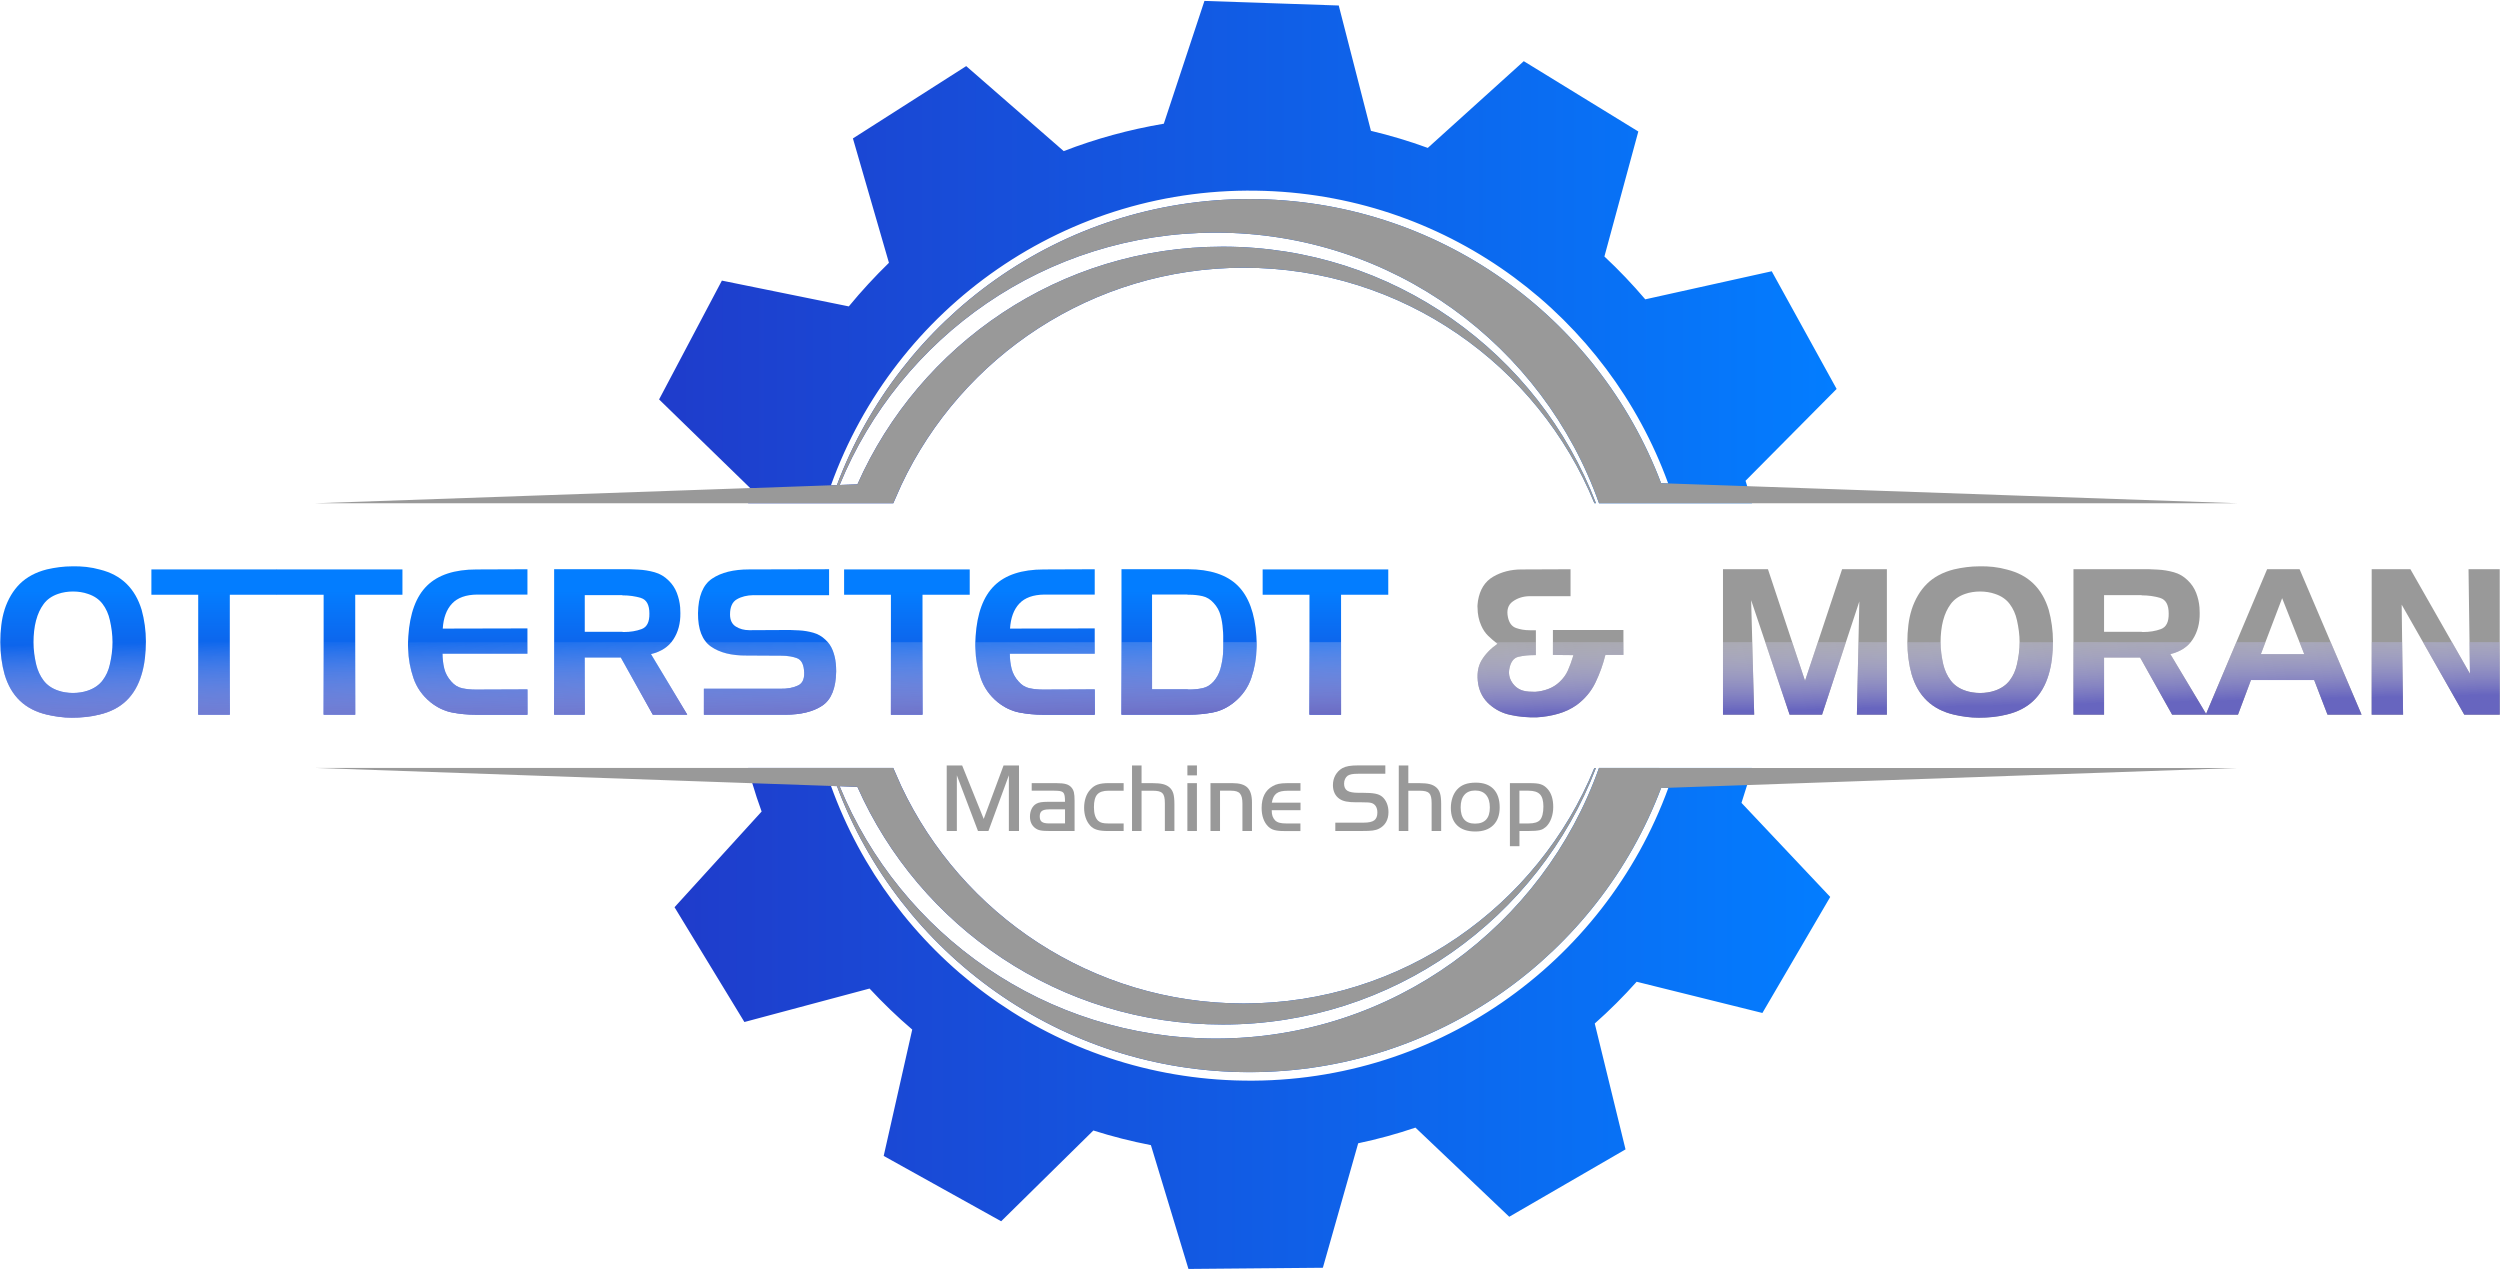
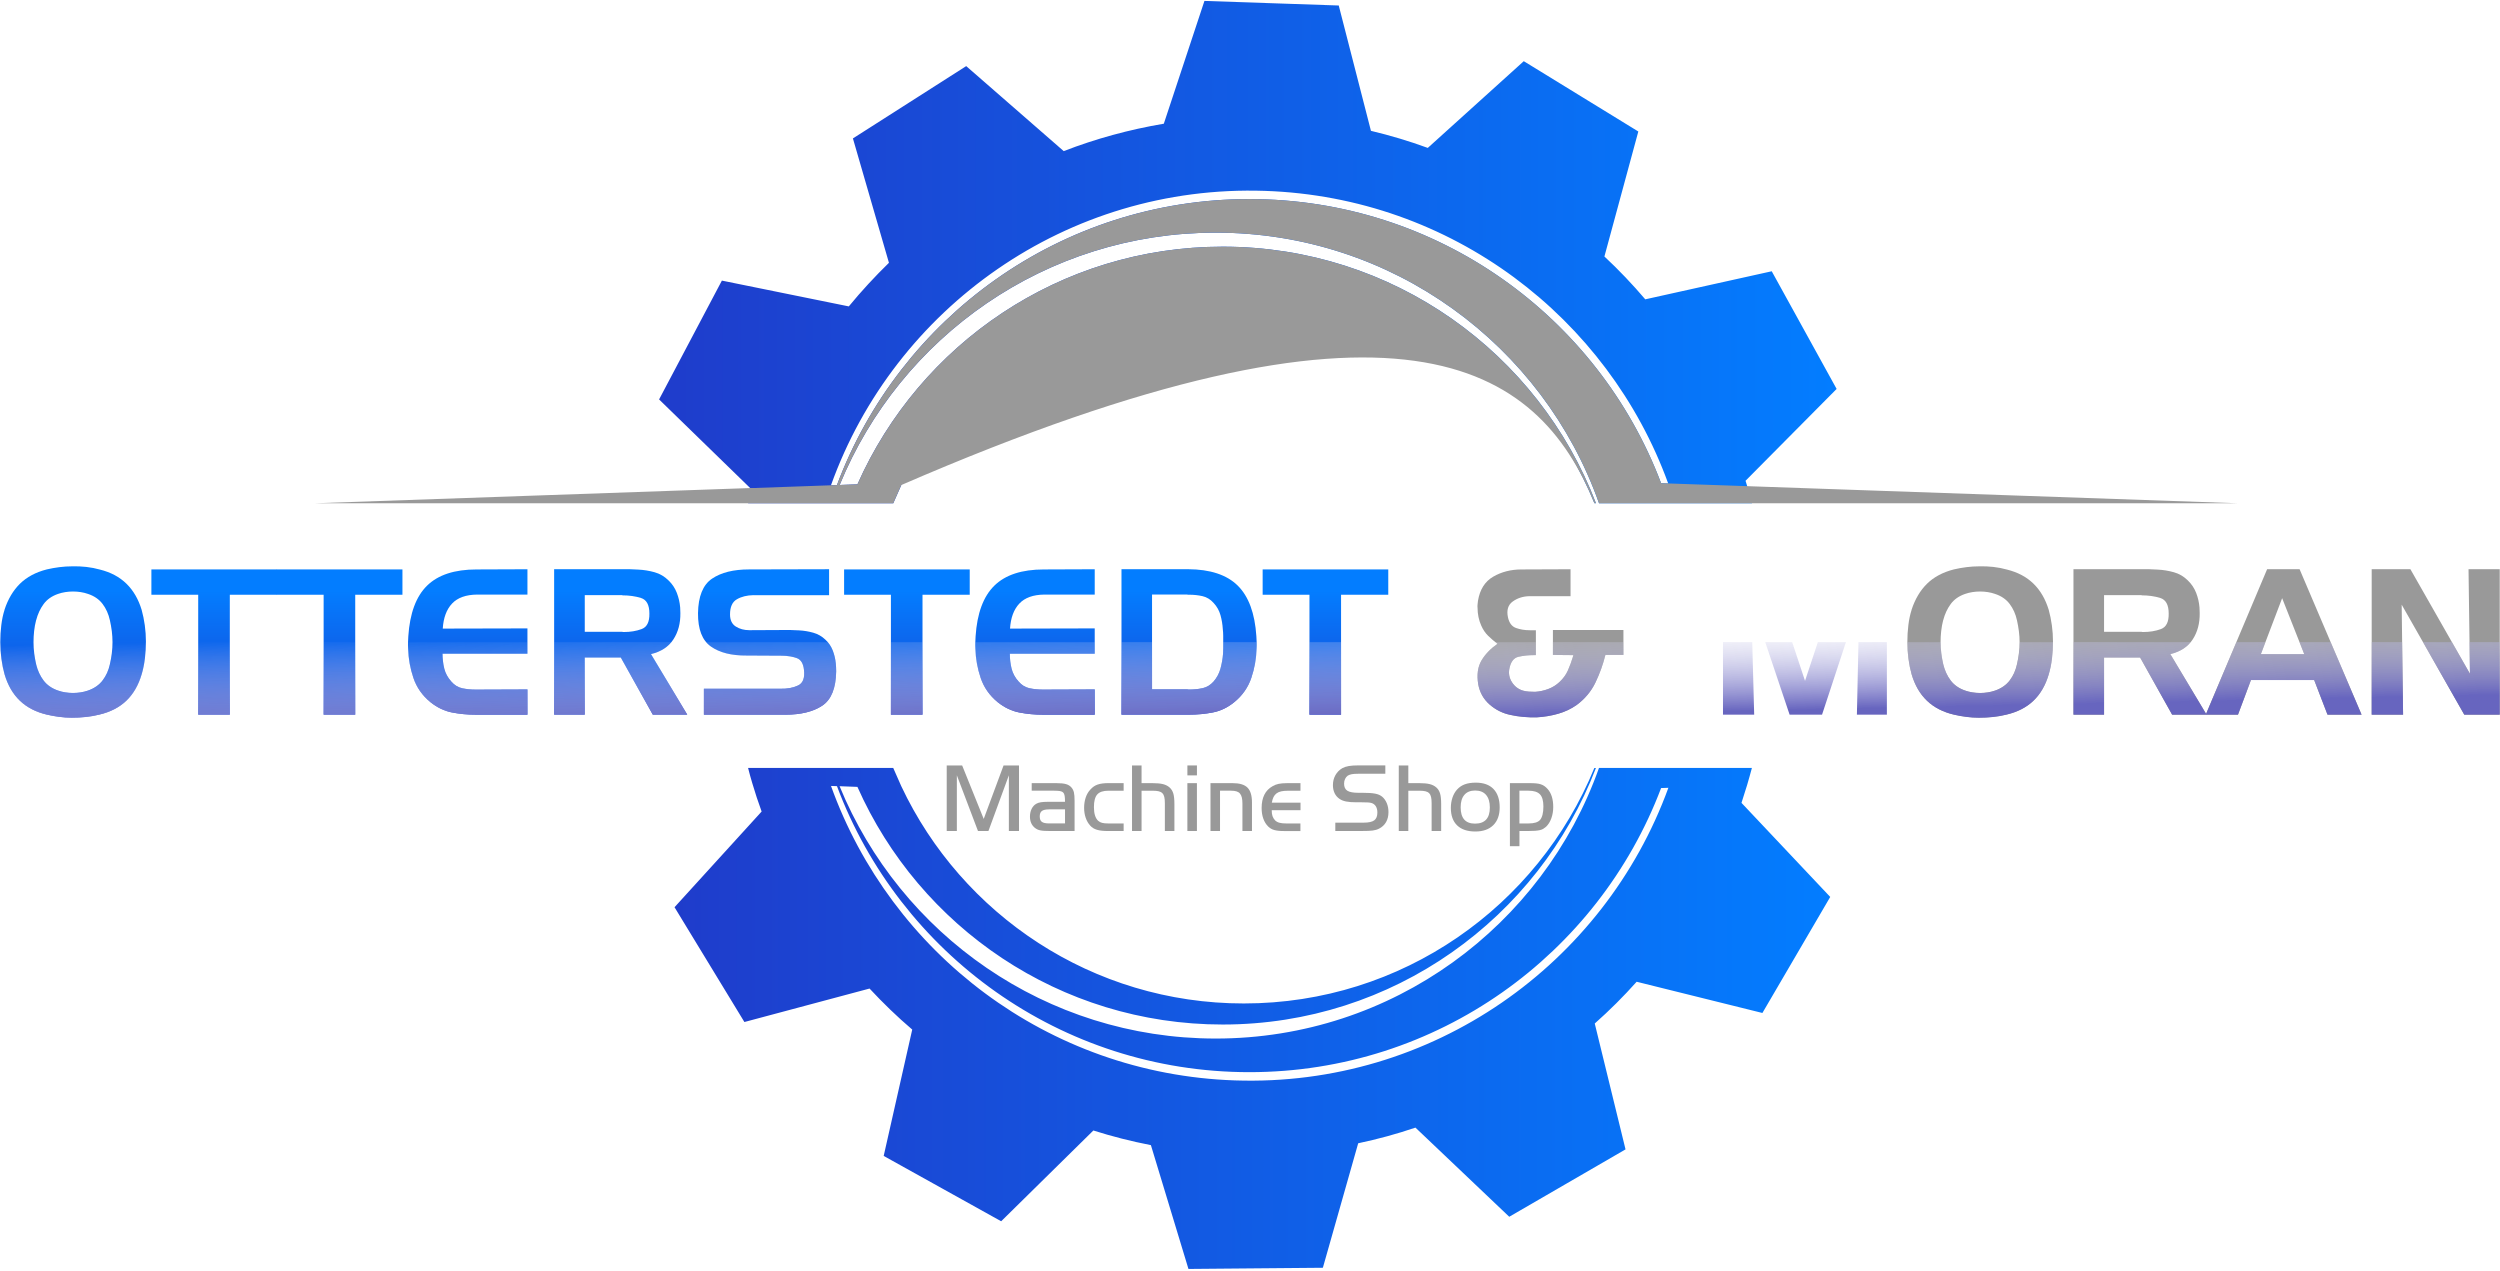
<svg xmlns="http://www.w3.org/2000/svg" width="350" height="178" viewBox="0 0 350 178" fill="none">
  <g clip-path="url(#clip0)">
    <path d="M0.631 85.362C1.123 83.87 1.844 82.654 2.8 81.716C3.755 80.782 5.006 80.112 6.558 79.715C7.126 79.583 7.711 79.478 8.314 79.401C8.921 79.325 9.524 79.286 10.131 79.286C10.772 79.269 11.428 79.297 12.09 79.37C12.752 79.447 13.383 79.569 13.99 79.74C15.503 80.116 16.74 80.778 17.706 81.723C18.672 82.668 19.379 83.888 19.832 85.383C20.021 86.063 20.167 86.785 20.272 87.538C20.376 88.294 20.428 89.051 20.428 89.807C20.428 90.62 20.38 91.414 20.286 92.188C20.192 92.962 20.042 93.701 19.832 94.402C19.379 95.932 18.661 97.166 17.678 98.104C16.695 99.038 15.426 99.687 13.878 100.046C13.272 100.196 12.648 100.304 12.006 100.373C11.365 100.44 10.709 100.471 10.05 100.471C9.465 100.471 8.879 100.433 8.29 100.356C7.704 100.279 7.126 100.175 6.561 100.042C5.031 99.683 3.772 99.035 2.789 98.1C1.806 97.163 1.088 95.932 0.635 94.398C0.446 93.736 0.3 93.018 0.195 92.244C0.091 91.47 0.039 90.682 0.039 89.891C0.039 89.1 0.084 88.308 0.182 87.524C0.276 86.74 0.426 86.025 0.635 85.383V85.362H0.631ZM5.059 86.809C4.926 87.322 4.832 87.834 4.776 88.353C4.72 88.873 4.692 89.389 4.692 89.898C4.692 90.428 4.724 90.951 4.79 91.474C4.856 91.993 4.947 92.498 5.059 92.99C5.268 93.862 5.613 94.618 6.094 95.259C6.575 95.904 7.251 96.375 8.123 96.678C8.443 96.793 8.785 96.877 9.144 96.933C9.503 96.989 9.862 97.016 10.221 97.016C10.58 97.016 10.94 96.989 11.299 96.933C11.658 96.877 11.999 96.79 12.32 96.678C13.188 96.375 13.871 95.904 14.363 95.259C14.854 94.618 15.196 93.862 15.384 92.99C15.499 92.498 15.586 91.993 15.653 91.474C15.719 90.954 15.75 90.428 15.75 89.898C15.75 89.385 15.715 88.873 15.653 88.353C15.586 87.834 15.496 87.329 15.384 86.837C15.196 85.966 14.854 85.206 14.363 84.554C13.871 83.902 13.191 83.435 12.32 83.149C11.999 83.034 11.658 82.95 11.299 82.894C10.94 82.839 10.58 82.811 10.221 82.811C9.862 82.811 9.503 82.839 9.144 82.894C8.785 82.95 8.443 83.037 8.123 83.149C7.251 83.452 6.582 83.923 6.108 84.568C5.634 85.209 5.285 85.966 5.059 86.837V86.809Z" fill="url(#paint0_linear)" />
    <path d="M21.195 83.264V79.719H38.782V83.264H32.173V100.056H27.749V83.264H21.195Z" fill="url(#paint1_linear)" />
    <path d="M38.754 83.264V79.719H56.342V83.264H49.732V100.056H45.308V83.264H38.754Z" fill="url(#paint2_linear)" />
    <path d="M63.289 84.499C62.516 85.322 62.08 86.49 61.986 88.003L73.842 87.975V91.52H61.958C61.958 92.238 62.038 92.928 62.198 93.591C62.359 94.253 62.686 94.856 63.178 95.407C63.614 95.916 64.13 96.233 64.722 96.359C65.318 96.481 65.928 96.543 66.552 96.543C66.591 96.543 66.633 96.543 66.681 96.543C66.727 96.543 66.772 96.543 66.81 96.543L73.845 96.516V100.061H66.612C65.458 100.061 64.346 99.956 63.279 99.747C62.209 99.538 61.205 99.057 60.257 98.3C59.124 97.373 58.329 96.244 57.876 94.912C57.422 93.58 57.175 92.214 57.136 90.812C57.119 90.509 57.112 90.216 57.123 89.934C57.133 89.651 57.147 89.366 57.164 89.083C57.374 85.869 58.245 83.506 59.789 81.993C61.33 80.48 63.642 79.723 66.723 79.723L73.842 79.695V83.241H66.807C65.235 83.255 64.063 83.676 63.289 84.499Z" fill="url(#paint3_linear)" />
    <path d="M88.134 79.688C88.344 79.708 88.546 79.715 88.745 79.715C88.943 79.715 89.145 79.726 89.355 79.743C90.128 79.782 90.892 79.904 91.638 80.113C92.384 80.322 93.043 80.709 93.611 81.277C94.12 81.769 94.503 82.347 94.758 83.006C95.012 83.669 95.169 84.348 95.225 85.049C95.225 85.181 95.228 85.314 95.239 85.447C95.249 85.579 95.253 85.711 95.253 85.844C95.27 87.263 94.946 88.486 94.273 89.518C93.6 90.55 92.558 91.233 91.139 91.575L96.215 100.057H91.394L86.911 92.056H81.863V100.057H77.579V79.691H88.134V79.688ZM87.113 83.32H81.867V88.455H87.113C87.151 88.476 87.19 88.483 87.228 88.483C87.266 88.483 87.305 88.483 87.343 88.483C88.249 88.483 89.079 88.347 89.825 88.072C90.571 87.796 90.937 87.074 90.916 85.9C90.916 84.69 90.522 83.961 89.738 83.717C88.954 83.473 88.079 83.348 87.113 83.348V83.32V83.32Z" fill="url(#paint4_linear)" />
    <path d="M105.495 83.32C104.568 83.338 103.79 83.533 103.156 83.903C102.521 84.272 102.204 84.976 102.204 86.015C102.204 86.81 102.473 87.378 103.013 87.716C103.553 88.058 104.181 88.225 104.899 88.225L110.571 88.197C110.78 88.218 110.996 88.225 111.223 88.225C111.449 88.225 111.676 88.236 111.902 88.253C112.565 88.291 113.217 88.4 113.862 88.581C114.503 88.762 115.071 89.086 115.563 89.56C116.016 89.975 116.358 90.477 116.584 91.063C116.811 91.649 116.954 92.255 117.009 92.879C117.027 93.067 117.041 93.252 117.051 93.433C117.062 93.615 117.065 93.799 117.065 93.988C117.027 96.351 116.375 97.955 115.11 98.795C113.841 99.635 112.122 100.057 109.947 100.057H98.544V96.424H109.267C110.212 96.445 111.031 96.292 111.721 95.971C112.411 95.651 112.69 94.922 112.558 93.785C112.464 92.897 112.132 92.349 111.564 92.14C110.996 91.931 110.327 91.819 109.549 91.799L104.501 91.771C102.403 91.788 100.743 91.37 99.523 90.509C98.303 89.648 97.704 88.093 97.721 85.844C97.759 83.481 98.415 81.87 99.691 81.009C100.967 80.148 102.692 79.719 104.867 79.719L116.072 79.691V83.324H105.495V83.32Z" fill="url(#paint5_linear)" />
    <path d="M118.174 83.264V79.719H135.761V83.264H129.151V100.056H124.728V83.264H118.174Z" fill="url(#paint6_linear)" />
    <path d="M142.708 84.499C141.934 85.322 141.499 86.49 141.405 88.003L153.261 87.975V91.52H141.377C141.377 92.238 141.457 92.928 141.617 93.591C141.778 94.253 142.105 94.856 142.597 95.407C143.033 95.916 143.549 96.233 144.141 96.359C144.737 96.481 145.347 96.543 145.971 96.543C146.01 96.543 146.051 96.543 146.1 96.543C146.146 96.543 146.191 96.543 146.229 96.543L153.264 96.516V100.061H146.031C144.877 100.061 143.765 99.956 142.698 99.747C141.628 99.538 140.624 99.057 139.675 98.3C138.543 97.373 137.748 96.244 137.295 94.912C136.841 93.58 136.594 92.214 136.555 90.812C136.538 90.509 136.531 90.216 136.542 89.934C136.552 89.651 136.566 89.366 136.583 89.083C136.793 85.869 137.664 83.506 139.208 81.993C140.749 80.48 143.06 79.723 146.142 79.723L153.261 79.695V83.241H146.226C144.654 83.255 143.482 83.676 142.708 84.499Z" fill="url(#paint7_linear)" />
    <path d="M166.334 79.688C169.436 79.708 171.751 80.472 173.281 81.985C174.812 83.498 175.683 85.861 175.892 89.075C175.91 89.358 175.924 89.644 175.934 89.926C175.945 90.208 175.938 90.501 175.92 90.805C175.882 92.206 175.638 93.569 175.185 94.904C174.731 96.236 173.937 97.369 172.804 98.293C171.876 99.049 170.879 99.53 169.813 99.739C168.742 99.948 167.623 100.053 166.452 100.053H157.008V79.688H166.334V79.688ZM166.25 83.236H161.286V96.511H166.25C166.288 96.529 166.33 96.539 166.379 96.539C166.424 96.539 166.469 96.539 166.508 96.539C167.132 96.539 167.742 96.476 168.338 96.354C168.934 96.232 169.457 95.915 169.914 95.403C170.367 94.873 170.684 94.277 170.865 93.614C171.043 92.952 171.162 92.283 171.221 91.599C171.238 91.317 171.249 91.031 171.249 90.749C171.249 90.466 171.249 90.18 171.249 89.898C171.249 89.616 171.249 89.316 171.249 89.006C171.249 88.695 171.228 88.385 171.193 88.085C171.155 87.423 171.047 86.771 170.869 86.126C170.688 85.485 170.374 84.917 169.917 84.425C169.464 83.916 168.938 83.592 168.341 83.459C167.745 83.327 167.135 83.261 166.511 83.261C166.473 83.261 166.431 83.261 166.382 83.261C166.334 83.261 166.292 83.261 166.253 83.261V83.236H166.25Z" fill="url(#paint8_linear)" />
    <path d="M176.771 83.264V79.719H194.358V83.264H187.749V100.056H183.325V83.264H176.771Z" fill="url(#paint9_linear)" />
    <path d="M223.358 95.56C222.762 96.798 221.887 97.844 220.733 98.694C219.959 99.242 219.088 99.653 218.122 99.928C217.157 100.204 216.174 100.368 215.173 100.423C214.528 100.441 213.897 100.423 213.273 100.368C212.649 100.312 212.043 100.214 211.457 100.085C210.359 99.859 209.386 99.371 208.536 98.625C207.685 97.879 207.155 96.927 206.946 95.773C206.737 94.448 206.89 93.354 207.399 92.482C207.908 91.611 208.658 90.826 209.641 90.129C209.167 89.77 208.734 89.397 208.337 89.01C207.94 88.623 207.619 88.145 207.371 87.577C207.201 87.201 207.075 86.803 206.988 86.385C206.901 85.967 206.859 85.545 206.859 85.109C206.838 84.959 206.838 84.799 206.859 84.628C206.876 84.457 206.897 84.286 206.915 84.119C207.18 82.529 207.894 81.4 209.055 80.731C210.219 80.058 211.537 79.723 213.012 79.723L219.876 79.695V83.467H214.089C213.218 83.488 212.454 83.732 211.792 84.203C211.129 84.677 210.903 85.412 211.112 86.416C211.283 87.211 211.659 87.713 212.245 87.919C212.831 88.128 213.465 88.233 214.145 88.233C214.239 88.233 214.333 88.233 214.427 88.233C214.521 88.233 214.615 88.233 214.71 88.233C214.765 88.233 214.818 88.233 214.866 88.233C214.912 88.233 214.968 88.233 215.023 88.233V91.694C215.006 91.715 214.985 91.722 214.968 91.722C214.947 91.722 214.929 91.722 214.912 91.722C214.894 91.722 214.863 91.722 214.828 91.722C214.79 91.722 214.751 91.722 214.713 91.722C213.957 91.722 213.249 91.799 212.587 91.949C211.924 92.102 211.499 92.656 211.311 93.622C211.178 94.302 211.3 94.936 211.68 95.522C212.057 96.108 212.569 96.495 213.211 96.686C213.475 96.763 213.754 96.808 214.047 96.829C214.34 96.85 214.629 96.857 214.912 96.857C215.536 96.819 216.149 96.686 216.756 96.46C217.359 96.233 217.889 95.902 218.345 95.466C218.854 94.992 219.245 94.455 219.51 93.849C219.775 93.242 220.001 92.629 220.19 92.005C220.207 91.949 220.221 91.897 220.231 91.848C220.242 91.802 220.256 91.757 220.273 91.719L217.408 91.691V88.201H227.28V91.691H224.756C224.425 93.033 223.955 94.323 223.358 95.56Z" fill="#999999" />
-     <path d="M247.513 79.688L252.704 95.316L257.895 79.688H264.163V100.053H259.966L260.307 84.198L255.089 100.053H250.55L245.16 84.028L245.586 100.053H241.218V79.688H247.513Z" fill="#999999" />
    <path d="M267.621 85.362C268.112 83.87 268.834 82.654 269.789 81.716C270.744 80.782 271.996 80.112 273.547 79.715C274.115 79.583 274.701 79.478 275.304 79.401C275.907 79.325 276.514 79.286 277.12 79.286C277.762 79.269 278.417 79.297 279.08 79.37C279.742 79.447 280.373 79.569 280.98 79.74C282.492 80.116 283.73 80.778 284.696 81.723C285.661 82.668 286.369 83.888 286.822 85.383C287.01 86.063 287.157 86.785 287.261 87.538C287.366 88.294 287.418 89.051 287.418 89.807C287.418 90.62 287.369 91.414 287.275 92.188C287.181 92.962 287.031 93.701 286.822 94.402C286.369 95.932 285.651 97.166 284.668 98.104C283.685 99.038 282.416 99.687 280.868 100.046C280.261 100.196 279.637 100.304 278.996 100.373C278.354 100.44 277.699 100.471 277.04 100.471C276.455 100.471 275.869 100.433 275.28 100.356C274.694 100.279 274.115 100.175 273.551 100.042C272.02 99.683 270.762 99.035 269.779 98.1C268.796 97.163 268.078 95.932 267.624 94.398C267.436 93.736 267.29 93.018 267.185 92.244C267.081 91.47 267.028 90.682 267.028 89.891C267.028 89.1 267.074 88.308 267.171 87.524C267.265 86.74 267.415 86.025 267.624 85.383V85.362H267.621ZM272.048 86.809C271.916 87.322 271.822 87.834 271.766 88.353C271.71 88.873 271.682 89.389 271.682 89.898C271.682 90.428 271.714 90.951 271.78 91.474C271.846 91.993 271.937 92.498 272.048 92.99C272.257 93.862 272.603 94.618 273.084 95.259C273.565 95.904 274.241 96.375 275.113 96.678C275.433 96.793 275.775 96.877 276.134 96.933C276.493 96.989 276.852 97.016 277.211 97.016C277.57 97.016 277.929 96.989 278.288 96.933C278.647 96.877 278.989 96.79 279.31 96.678C280.178 96.375 280.861 95.904 281.353 95.259C281.844 94.618 282.186 93.862 282.374 92.99C282.489 92.498 282.576 91.993 282.642 91.474C282.709 90.954 282.743 90.428 282.743 89.898C282.743 89.385 282.709 88.873 282.642 88.353C282.576 87.834 282.485 87.329 282.374 86.837C282.186 85.966 281.844 85.206 281.353 84.554C280.861 83.902 280.181 83.435 279.31 83.149C278.989 83.034 278.647 82.95 278.288 82.894C277.929 82.839 277.57 82.811 277.211 82.811C276.852 82.811 276.493 82.839 276.134 82.894C275.775 82.95 275.433 83.037 275.113 83.149C274.241 83.452 273.572 83.923 273.098 84.568C272.623 85.209 272.275 85.966 272.048 86.837V86.809Z" fill="#999999" />
    <path d="M300.836 79.688C301.045 79.708 301.248 79.715 301.446 79.715C301.645 79.715 301.847 79.726 302.056 79.743C302.83 79.782 303.594 79.904 304.34 80.113C305.086 80.322 305.745 80.709 306.313 81.277C306.822 81.769 307.205 82.347 307.463 83.006C307.718 83.669 307.875 84.348 307.93 85.049C307.93 85.181 307.934 85.314 307.944 85.447C307.955 85.579 307.958 85.711 307.958 85.844C307.976 87.263 307.651 88.486 306.979 89.518C306.306 90.55 305.264 91.233 303.845 91.575L308.92 100.057H304.099L299.616 92.056H294.568V100.057H290.284V79.691H300.836V79.688ZM299.815 83.32H294.568V88.455H299.815C299.853 88.476 299.892 88.483 299.93 88.483C299.968 88.483 300.007 88.483 300.045 88.483C300.951 88.483 301.781 88.347 302.527 88.072C303.273 87.796 303.639 87.074 303.618 85.9C303.618 84.69 303.224 83.961 302.44 83.717C301.655 83.473 300.78 83.348 299.815 83.348V83.32V83.32Z" fill="#999999" />
    <path d="M321.941 79.688L330.621 100.053H325.855L323.983 95.204H315.132L313.316 100.053H308.805L317.398 79.688H321.941ZM316.523 91.575H322.593L319.5 83.745L316.523 91.575Z" fill="#999999" />
    <path d="M337.454 79.688L345.792 94.322L345.594 79.688H349.962V100.053H344.998L336.234 84.652L336.432 100.053H332.036V79.688H337.454Z" fill="#999999" />
    <path d="M137.72 114.65L140.499 107.166H142.66V116.344H141.241V108.543L138.379 116.344H136.919L133.959 108.543V116.344H132.54V107.162H134.701L137.72 114.65Z" fill="#999999" />
    <path d="M149.102 112.253C149.102 111.915 149.085 111.64 149.053 111.434C149.022 111.228 148.952 111.068 148.848 110.96C148.743 110.852 148.59 110.779 148.388 110.747C148.185 110.716 147.92 110.698 147.589 110.698H144.438V109.639H147.879C148.475 109.639 148.931 109.684 149.249 109.778C149.566 109.869 149.82 110.029 150.012 110.259C150.176 110.451 150.291 110.681 150.35 110.946C150.409 111.211 150.441 111.598 150.441 112.103V116.342H147.042C146.711 116.342 146.435 116.335 146.216 116.321C145.996 116.307 145.804 116.287 145.644 116.252C145.484 116.22 145.348 116.175 145.233 116.119C145.118 116.063 144.999 115.99 144.881 115.9C144.42 115.523 144.194 115 144.194 114.331C144.194 113.927 144.271 113.564 144.427 113.243C144.584 112.923 144.8 112.685 145.076 112.529C145.24 112.428 145.452 112.358 145.714 112.316C145.975 112.274 146.313 112.253 146.725 112.253H149.102V112.253ZM146.871 113.313C146.394 113.313 146.059 113.39 145.86 113.54C145.661 113.689 145.564 113.944 145.564 114.303C145.564 114.662 145.661 114.913 145.86 115.059C146.059 115.206 146.394 115.279 146.871 115.279H149.102V113.309H146.871V113.313Z" fill="#999999" />
    <path d="M157.305 110.7H155.172C154.44 110.7 153.917 110.878 153.61 111.23C153.303 111.582 153.15 112.171 153.15 112.997C153.15 113.907 153.349 114.542 153.743 114.911C153.899 115.051 154.081 115.145 154.293 115.2C154.506 115.256 154.799 115.284 155.175 115.284H157.309V116.344H155.175C154.827 116.344 154.523 116.33 154.265 116.302C154.007 116.274 153.777 116.232 153.579 116.17C153.376 116.11 153.199 116.03 153.042 115.936C152.885 115.838 152.745 115.72 152.616 115.57C152.352 115.277 152.142 114.915 151.996 114.489C151.85 114.064 151.776 113.6 151.776 113.105C151.776 112.582 151.85 112.101 151.996 111.659C152.142 111.219 152.362 110.843 152.658 110.529C152.805 110.365 152.962 110.226 153.125 110.111C153.289 109.996 153.474 109.905 153.676 109.835C153.878 109.766 154.102 109.717 154.342 109.686C154.586 109.654 154.862 109.637 155.175 109.637H157.309V110.7H157.305Z" fill="#999999" />
    <path d="M159.822 109.641H161.377C161.983 109.641 162.464 109.686 162.827 109.78C163.19 109.871 163.496 110.028 163.744 110.247C163.991 110.467 164.166 110.753 164.267 111.101C164.368 111.45 164.417 111.935 164.417 112.559V116.344H163.081V112.45C163.081 112.102 163.057 111.816 163.005 111.589C162.953 111.363 162.865 111.185 162.736 111.053C162.607 110.92 162.433 110.829 162.213 110.777C161.994 110.728 161.715 110.7 161.373 110.7H159.819V116.344H158.483V107.162H159.819V109.641H159.822Z" fill="#999999" />
    <path d="M166.236 107.162H167.572V108.553H166.236V107.162ZM167.568 109.641V116.341H166.233V109.641H167.568Z" fill="#999999" />
    <path d="M172.563 109.639C173.536 109.639 174.23 109.848 174.648 110.266C175.066 110.684 175.276 111.378 175.276 112.351V116.342H173.94V112.49C173.94 112.159 173.912 111.88 173.857 111.65C173.801 111.42 173.714 111.235 173.588 111.092C173.466 110.949 173.302 110.848 173.1 110.789C172.898 110.73 172.651 110.698 172.358 110.698H170.803V116.342H169.468V109.642H172.563V109.639Z" fill="#999999" />
    <path d="M182.059 113.425H178.04C178.04 113.763 178.078 114.042 178.151 114.258C178.225 114.474 178.343 114.669 178.507 114.844C178.664 115.001 178.863 115.112 179.107 115.182C179.351 115.252 179.692 115.286 180.131 115.286H182.059V116.346H179.776C179.483 116.346 179.225 116.336 179.005 116.311C178.786 116.29 178.587 116.256 178.413 116.207C178.238 116.161 178.082 116.095 177.946 116.015C177.806 115.931 177.674 115.83 177.548 115.712C177.255 115.426 177.029 115.063 176.868 114.624C176.708 114.185 176.628 113.683 176.628 113.125C176.628 111.658 177.137 110.64 178.155 110.071C178.413 109.914 178.695 109.806 179.009 109.74C179.319 109.677 179.696 109.643 180.138 109.643H182.066V110.702H180.334C179.957 110.702 179.64 110.73 179.378 110.786C179.117 110.842 178.897 110.936 178.72 111.068C178.542 111.201 178.399 111.375 178.294 111.584C178.19 111.797 178.11 112.058 178.054 112.369H182.073V113.425H182.059Z" fill="#999999" />
    <path d="M186.944 115.172H190.907C191.604 115.172 192.099 115.064 192.392 114.848C192.685 114.632 192.832 114.269 192.832 113.753C192.832 113.405 192.762 113.115 192.619 112.885C192.476 112.655 192.274 112.498 192.005 112.418C191.876 112.38 191.712 112.355 191.51 112.342C191.308 112.328 191.015 112.321 190.628 112.321H189.872C189.293 112.321 188.823 112.282 188.453 112.209C188.087 112.136 187.784 112.017 187.543 111.85C187.24 111.648 187.01 111.383 186.849 111.052C186.689 110.721 186.609 110.344 186.609 109.922C186.609 109.399 186.727 108.932 186.961 108.517C187.195 108.106 187.519 107.778 187.93 107.541C188.188 107.402 188.488 107.304 188.833 107.245C189.178 107.186 189.624 107.154 190.175 107.154H193.947V108.326H190.175C189.771 108.326 189.46 108.347 189.248 108.388C189.032 108.43 188.847 108.496 188.69 108.587C188.533 108.699 188.408 108.852 188.314 109.047C188.216 109.246 188.171 109.466 188.171 109.713C188.171 110.18 188.324 110.511 188.631 110.703C188.938 110.895 189.454 110.992 190.179 110.992H190.729C191.134 110.992 191.479 111.003 191.768 111.02C192.058 111.038 192.309 111.069 192.525 111.111C192.741 111.153 192.922 111.209 193.076 111.275C193.225 111.345 193.368 111.428 193.494 111.529C193.776 111.766 193.999 112.077 194.153 112.453C194.31 112.83 194.386 113.248 194.386 113.705C194.386 114.245 194.271 114.716 194.041 115.109C193.811 115.503 193.48 115.807 193.051 116.019C192.922 116.082 192.79 116.138 192.654 116.176C192.514 116.218 192.357 116.249 192.18 116.274C192.002 116.298 191.793 116.312 191.559 116.323C191.326 116.333 191.047 116.337 190.726 116.337H186.944V115.172V115.172Z" fill="#999999" />
    <path d="M197.168 109.641H198.723C199.329 109.641 199.81 109.686 200.173 109.78C200.536 109.871 200.842 110.028 201.09 110.247C201.337 110.467 201.512 110.753 201.613 111.101C201.714 111.45 201.763 111.935 201.763 112.559V116.344H200.427V112.45C200.427 112.102 200.403 111.816 200.351 111.589C200.302 111.366 200.211 111.185 200.082 111.053C199.953 110.92 199.779 110.829 199.559 110.777C199.34 110.728 199.061 110.7 198.719 110.7H197.165V116.344H195.829V107.162H197.165V109.641H197.168Z" fill="#999999" />
    <path d="M206.608 109.57C207.692 109.57 208.519 109.867 209.094 110.466C209.665 111.062 209.955 111.916 209.955 113.025C209.955 114.099 209.658 114.932 209.062 115.521C208.466 116.114 207.626 116.41 206.545 116.41C205.437 116.41 204.586 116.124 204.001 115.556C203.411 114.988 203.119 114.172 203.119 113.105C203.119 112.593 203.195 112.112 203.345 111.665C203.495 111.219 203.711 110.846 203.983 110.543C204.276 110.212 204.639 109.968 205.064 109.807C205.489 109.65 206.005 109.57 206.608 109.57ZM206.528 110.672C205.866 110.672 205.364 110.874 205.015 111.278C204.666 111.683 204.492 112.265 204.492 113.025C204.492 114.548 205.161 115.308 206.5 115.308C207.884 115.308 208.578 114.555 208.578 113.053C208.578 112.282 208.4 111.693 208.048 111.285C207.696 110.878 207.187 110.672 206.528 110.672Z" fill="#999999" />
    <path d="M214.152 109.639C214.501 109.639 214.801 109.649 215.055 109.674C215.306 109.694 215.529 109.74 215.714 109.803C215.902 109.865 216.069 109.949 216.216 110.05C216.362 110.151 216.509 110.284 216.655 110.447C217.188 111.037 217.453 111.88 217.453 112.978C217.453 113.547 217.363 114.076 217.185 114.568C217.007 115.059 216.76 115.45 216.449 115.746C216.31 115.865 216.178 115.962 216.045 116.043C215.913 116.119 215.752 116.182 215.571 116.22C215.386 116.262 215.17 116.29 214.916 116.311C214.665 116.328 214.358 116.339 214.002 116.339H212.723V118.472H211.388V109.639H214.152ZM212.719 115.283H213.999C214.78 115.283 215.309 115.122 215.595 114.802C215.752 114.627 215.871 114.376 215.954 114.052C216.038 113.728 216.076 113.344 216.076 112.902C216.076 112.114 215.916 111.549 215.595 111.207C215.275 110.869 214.741 110.698 213.999 110.698H212.719V115.283V115.283Z" fill="#999999" />
    <path d="M104.735 70.453H115.51H125.059L126.181 67.908C134.656 49.92 152.944 37.482 174.142 37.482C196.324 37.482 215.32 51.112 223.216 70.45H223.435C215.389 49.446 195.034 34.533 171.186 34.533C148.367 34.533 128.74 48.198 120.046 67.804L117.55 67.898C126.045 47.159 146.425 32.57 170.203 32.57C194.965 32.57 216.038 48.372 223.864 70.453H234.5H245.275C245.066 69.644 244.847 68.846 244.606 68.062C244.536 67.807 244.456 67.563 244.376 67.309L257.128 54.452L252.586 46.215L248.043 37.977L230.338 41.906C228.546 39.804 226.642 37.796 224.621 35.913L224.617 35.91L229.365 18.41L221.347 13.488L213.329 8.565L199.89 20.707C197.304 19.759 194.647 18.964 191.932 18.316L187.424 0.77L178.022 0.45L168.621 0.129L162.935 17.319H162.931C158.089 18.138 153.393 19.424 148.921 21.157L135.269 9.255L127.339 14.317L119.408 19.379L124.452 36.792C122.476 38.719 120.593 40.755 118.836 42.892C118.836 42.892 118.836 42.896 118.833 42.896L101.064 39.284L96.668 47.602L92.272 55.92L105.262 68.557C105.08 69.191 104.906 69.815 104.735 70.453ZM233.545 67.678L232.551 67.643C223.756 44.384 201.261 27.867 174.913 27.867C148.475 27.867 125.923 44.513 117.17 67.912L116.337 67.936C125.237 43.129 149.353 25.776 177.106 26.724C203.282 27.613 225.119 44.499 233.545 67.678Z" fill="url(#paint10_linear)" />
    <path d="M244.596 109.905C244.826 109.107 245.06 108.308 245.265 107.514H234.504H223.857C216.031 129.594 194.958 145.397 170.197 145.397C146.418 145.397 126.039 130.808 117.543 110.069L120.039 110.163C128.733 129.769 148.36 143.434 171.18 143.434C195.028 143.434 215.383 128.521 223.429 107.517H223.209C215.313 126.858 196.321 140.485 174.136 140.485C152.934 140.485 134.649 128.047 126.175 110.059L125.052 107.514H115.493H104.732C104.906 108.232 105.112 108.946 105.321 109.651C105.715 110.993 106.154 112.31 106.628 113.614L94.434 127.011L99.325 135.047L104.216 143.082L121.737 138.397C123.619 140.419 125.606 142.35 127.712 144.138L123.717 161.83L131.941 166.404L140.164 170.977L153.073 158.267C153.077 158.267 153.077 158.267 153.08 158.271C155.691 159.104 158.375 159.784 161.115 160.317H161.126L166.383 177.653L175.792 177.569L185.201 177.486L190.147 160.059C192.884 159.48 195.551 158.755 198.162 157.866L211.294 170.346L219.434 165.63L227.574 160.913L223.265 143.291C225.332 141.464 227.298 139.502 229.132 137.445L246.736 141.816L251.484 133.694L256.232 125.571L243.808 112.401C244.077 111.582 244.341 110.749 244.596 109.905ZM172.881 151.257C146.617 150.368 124.71 133.349 116.34 110.034L117.174 110.059C125.924 133.457 148.478 150.103 174.917 150.103C201.261 150.103 223.756 133.582 232.555 110.327L233.573 110.292C224.596 134.966 200.543 152.205 172.881 151.257Z" fill="url(#paint11_linear)" />
-     <path d="M116.549 70.453H118.941H125.055L126.178 67.908C134.652 49.92 152.94 37.482 174.139 37.482C196.321 37.482 215.316 51.113 223.212 70.45H223.432C215.386 49.446 195.031 34.533 171.183 34.533C148.363 34.533 128.737 48.198 120.042 67.804L117.546 67.898C126.042 47.159 146.421 32.57 170.2 32.57C194.961 32.57 216.034 48.373 223.861 70.453H232.311H233.548H313.173L244.599 68.062L233.548 67.682L232.555 67.647C223.76 44.388 201.264 27.871 174.916 27.871C148.478 27.871 125.927 44.517 117.173 67.915L116.34 67.94L105.579 68.32H105.335L105.035 68.327H105.024L44.196 70.453H116.284H116.549Z" fill="#999999" />
-     <path d="M232.307 107.514H223.857C216.031 129.594 194.958 145.397 170.196 145.397C146.418 145.397 126.038 130.808 117.543 110.069L120.039 110.163C128.733 129.769 148.36 143.434 171.179 143.434C195.027 143.434 215.383 128.521 223.428 107.517H223.209C215.313 126.858 196.321 140.485 174.136 140.485C152.933 140.485 134.649 128.047 126.174 110.059L125.052 107.514H118.937H116.546H116.281H44.196L105.324 109.651L116.34 110.031L117.173 110.055C125.923 133.453 148.478 150.099 174.916 150.099C201.261 150.099 223.756 133.579 232.555 110.323L233.573 110.289L244.599 109.909L313.173 107.517H233.548H232.307V107.514Z" fill="#999999" />
+     <path d="M116.549 70.453H118.941H125.055L126.178 67.908C196.321 37.482 215.316 51.113 223.212 70.45H223.432C215.386 49.446 195.031 34.533 171.183 34.533C148.363 34.533 128.737 48.198 120.042 67.804L117.546 67.898C126.042 47.159 146.421 32.57 170.2 32.57C194.961 32.57 216.034 48.373 223.861 70.453H232.311H233.548H313.173L244.599 68.062L233.548 67.682L232.555 67.647C223.76 44.388 201.264 27.871 174.916 27.871C148.478 27.871 125.927 44.517 117.173 67.915L116.34 67.94L105.579 68.32H105.335L105.035 68.327H105.024L44.196 70.453H116.284H116.549Z" fill="#999999" />
    <path d="M20.432 89.902C20.428 90.687 20.38 91.454 20.289 92.2C20.198 92.977 20.045 93.713 19.836 94.413C19.383 95.947 18.661 97.178 17.681 98.115C16.698 99.05 15.429 99.698 13.882 100.057C13.275 100.207 12.651 100.315 12.01 100.381C11.368 100.448 10.716 100.483 10.054 100.483C9.468 100.483 8.879 100.441 8.297 100.367C7.711 100.294 7.136 100.19 6.564 100.057C5.034 99.698 3.776 99.05 2.792 98.115C1.813 97.178 1.091 95.947 0.638 94.413C0.45 93.751 0.3 93.036 0.199 92.259C0.094 91.485 0.042 90.701 0.042 89.906H4.696C4.696 90.436 4.727 90.959 4.793 91.478C4.86 91.997 4.95 92.506 5.065 92.995C5.271 93.866 5.616 94.623 6.101 95.264C6.582 95.905 7.258 96.379 8.13 96.683C8.45 96.794 8.792 96.881 9.151 96.937C9.507 96.996 9.869 97.024 10.228 97.024C10.587 97.024 10.946 96.996 11.309 96.937C11.665 96.881 12.01 96.798 12.33 96.683C13.198 96.379 13.878 95.905 14.37 95.264C14.861 94.623 15.203 93.866 15.391 92.995C15.506 92.506 15.597 91.997 15.663 91.478C15.729 90.959 15.761 90.432 15.761 89.906H20.432V89.902Z" fill="url(#paint12_linear)" />
    <path d="M32.173 89.902H27.749V100.057H32.173V89.902Z" fill="url(#paint13_linear)" />
    <path d="M49.732 89.902H45.308V100.057H49.732V89.902Z" fill="url(#paint14_linear)" />
    <path d="M73.842 91.52H61.954C61.954 92.238 62.035 92.929 62.195 93.588C62.355 94.25 62.679 94.856 63.175 95.404C63.61 95.916 64.123 96.233 64.719 96.352C65.315 96.474 65.925 96.54 66.549 96.54H66.803L73.838 96.512V100.058H66.605C65.451 100.058 64.339 99.953 63.272 99.744C62.202 99.538 61.194 99.057 60.25 98.301C59.117 97.373 58.322 96.244 57.869 94.912C57.416 93.577 57.168 92.214 57.13 90.813C57.112 90.509 57.105 90.216 57.116 89.934C57.116 89.927 57.116 89.913 57.119 89.906H73.838V91.52H73.842Z" fill="url(#paint15_linear)" />
    <path d="M96.219 100.057H91.398L86.915 92.057H81.863V100.057H77.582V89.902H93.995C93.329 90.718 92.374 91.279 91.14 91.576L96.219 100.057Z" fill="url(#paint16_linear)" />
    <path d="M117.069 93.985C117.03 96.349 116.379 97.952 115.113 98.792C113.844 99.636 112.122 100.054 109.95 100.054H98.547V96.425H109.267C110.215 96.446 111.031 96.293 111.721 95.972C112.411 95.651 112.687 94.926 112.558 93.79C112.464 92.901 112.133 92.353 111.564 92.148C110.996 91.939 110.323 91.827 109.549 91.806L104.498 91.778C102.399 91.799 100.74 91.377 99.52 90.516C99.272 90.342 99.049 90.14 98.854 89.906H115.887C116.18 90.244 116.41 90.635 116.577 91.067C116.804 91.653 116.947 92.259 117.003 92.883C117.023 93.072 117.037 93.256 117.044 93.434C117.062 93.615 117.069 93.797 117.069 93.985Z" fill="url(#paint17_linear)" />
    <path d="M129.148 89.902H124.724V100.057H129.148V89.902Z" fill="url(#paint18_linear)" />
    <path d="M153.258 91.52H141.374C141.374 92.238 141.454 92.929 141.614 93.588C141.771 94.25 142.099 94.856 142.594 95.404C143.03 95.916 143.542 96.233 144.138 96.352C144.734 96.474 145.344 96.54 145.968 96.54H146.223L153.254 96.512V100.058H146.024C144.87 100.058 143.758 99.953 142.688 99.744C141.621 99.538 140.614 99.057 139.669 98.301C138.533 97.373 137.738 96.244 137.285 94.912C136.832 93.577 136.584 92.214 136.549 90.813C136.532 90.509 136.525 90.216 136.535 89.934V89.906H153.254V91.52H153.258Z" fill="url(#paint19_linear)" />
    <path d="M175.921 90.808C175.882 92.21 175.638 93.573 175.185 94.908C174.732 96.24 173.941 97.373 172.804 98.296C171.877 99.053 170.88 99.534 169.813 99.74C168.746 99.949 167.624 100.053 166.453 100.053H157.005V89.898H161.29V96.508H166.254C166.292 96.525 166.334 96.536 166.379 96.536H166.508C167.132 96.536 167.742 96.473 168.339 96.348C168.935 96.226 169.458 95.912 169.911 95.399C170.364 94.87 170.678 94.273 170.859 93.611C171.037 92.949 171.155 92.279 171.215 91.596C171.235 91.314 171.242 91.028 171.242 90.746V89.898H175.935C175.938 89.905 175.938 89.919 175.938 89.926C175.949 90.212 175.942 90.505 175.921 90.808Z" fill="url(#paint20_linear)" />
    <path d="M187.749 89.902H183.325V100.057H187.749V89.902Z" fill="url(#paint21_linear)" />
    <path d="M227.291 89.902V91.691H224.767C224.425 93.033 223.955 94.323 223.359 95.56C222.762 96.801 221.887 97.844 220.737 98.698C219.96 99.245 219.092 99.656 218.126 99.932C217.16 100.204 216.177 100.367 215.177 100.427C214.532 100.444 213.901 100.427 213.273 100.367C212.649 100.312 212.046 100.218 211.457 100.085C210.363 99.859 209.386 99.37 208.536 98.624C207.685 97.875 207.155 96.927 206.946 95.773C206.737 94.448 206.887 93.353 207.399 92.486C207.908 91.618 208.654 90.83 209.638 90.132C209.54 90.059 209.442 89.983 209.348 89.906H215.027V91.694C215.009 91.715 214.989 91.722 214.971 91.722H214.717C213.96 91.722 213.249 91.795 212.59 91.949C211.924 92.099 211.499 92.656 211.314 93.622C211.182 94.305 211.304 94.936 211.684 95.525C212.06 96.111 212.573 96.498 213.214 96.686C213.479 96.759 213.758 96.808 214.051 96.826C214.344 96.847 214.633 96.853 214.915 96.853C215.539 96.815 216.153 96.683 216.76 96.456C217.363 96.23 217.892 95.898 218.349 95.463C218.858 94.992 219.249 94.448 219.51 93.845C219.775 93.242 220.002 92.625 220.19 92.001C220.211 91.945 220.225 91.893 220.232 91.844C220.239 91.799 220.256 91.753 220.273 91.719L217.408 91.691V89.902H227.291V89.902Z" fill="url(#paint22_linear)" />
    <path d="M264.163 89.902V100.057H259.966L260.185 89.902H264.163Z" fill="url(#paint23_linear)" />
    <path d="M258.428 89.902L255.085 100.057H250.546L247.134 89.902H250.905L252.704 95.32L254.5 89.902H258.428Z" fill="url(#paint24_linear)" />
    <path d="M245.586 100.057H241.218V89.902H245.314L245.586 100.057Z" fill="url(#paint25_linear)" />
    <path d="M287.422 89.902C287.419 90.687 287.373 91.454 287.283 92.2C287.188 92.977 287.035 93.713 286.829 94.413C286.376 95.947 285.658 97.178 284.675 98.115C283.692 99.05 282.426 99.698 280.875 100.057C280.272 100.207 279.648 100.315 279.003 100.381C278.362 100.448 277.71 100.483 277.048 100.483C276.462 100.483 275.876 100.441 275.291 100.367C274.705 100.294 274.13 100.19 273.561 100.057C272.028 99.698 270.769 99.05 269.79 98.115C268.806 97.178 268.085 95.947 267.632 94.413C267.443 93.751 267.297 93.036 267.196 92.259C267.088 91.485 267.039 90.701 267.039 89.906H271.693C271.693 90.436 271.724 90.959 271.794 91.478C271.86 91.997 271.951 92.506 272.062 92.995C272.272 93.866 272.613 94.623 273.098 95.264C273.582 95.905 274.255 96.379 275.127 96.683C275.447 96.794 275.789 96.881 276.148 96.937C276.507 96.996 276.866 97.024 277.225 97.024C277.584 97.024 277.943 96.996 278.306 96.937C278.665 96.881 279.007 96.798 279.327 96.683C280.195 96.379 280.879 95.905 281.37 95.264C281.858 94.623 282.203 93.866 282.388 92.995C282.503 92.506 282.594 91.997 282.66 91.478C282.726 90.959 282.761 90.432 282.761 89.906H287.422V89.902Z" fill="url(#paint26_linear)" />
    <path d="M308.854 99.945L308.809 100.053H308.92L308.854 99.945Z" fill="url(#paint27_linear)" />
    <path d="M308.854 99.945L308.809 100.053H304.099L299.62 92.053H294.568V100.053H290.288V89.898H306.703C306.034 90.714 305.079 91.275 303.845 91.572L308.854 99.945Z" fill="url(#paint28_linear)" />
    <path d="M308.809 100.057H308.92L308.854 99.949L308.809 100.057Z" fill="url(#paint29_linear)" />
    <path d="M330.621 100.057H325.852L323.984 95.205H315.133L313.316 100.057H308.921L308.854 99.946L313.093 89.902H317.158L316.524 91.572H322.593L321.93 89.902H326.295L330.621 100.057Z" fill="url(#paint30_linear)" />
    <path d="M349.962 89.902V100.057H345.001L339.221 89.902H343.272L345.792 94.326L345.733 89.902H349.962Z" fill="url(#paint31_linear)" />
    <path d="M336.432 100.057H332.036V89.902H336.303L336.432 100.057Z" fill="url(#paint32_linear)" />
  </g>
  <defs>
    <linearGradient id="paint0_linear" x1="10.234" y1="103.358" x2="10.234" y2="82.672" gradientUnits="userSpaceOnUse">
      <stop stop-color="#1F3CCB" />
      <stop offset="1" stop-color="#037DFF" />
    </linearGradient>
    <linearGradient id="paint1_linear" x1="29.989" y1="103.358" x2="29.989" y2="82.673" gradientUnits="userSpaceOnUse">
      <stop stop-color="#1F3CCB" />
      <stop offset="1" stop-color="#037DFF" />
    </linearGradient>
    <linearGradient id="paint2_linear" x1="47.546" y1="103.358" x2="47.546" y2="82.673" gradientUnits="userSpaceOnUse">
      <stop stop-color="#1F3CCB" />
      <stop offset="1" stop-color="#037DFF" />
    </linearGradient>
    <linearGradient id="paint3_linear" x1="65.477" y1="103.359" x2="65.477" y2="82.674" gradientUnits="userSpaceOnUse">
      <stop stop-color="#1F3CCB" />
      <stop offset="1" stop-color="#037DFF" />
    </linearGradient>
    <linearGradient id="paint4_linear" x1="86.901" y1="103.358" x2="86.901" y2="82.673" gradientUnits="userSpaceOnUse">
      <stop stop-color="#1F3CCB" />
      <stop offset="1" stop-color="#037DFF" />
    </linearGradient>
    <linearGradient id="paint5_linear" x1="107.395" y1="103.358" x2="107.395" y2="82.673" gradientUnits="userSpaceOnUse">
      <stop stop-color="#1F3CCB" />
      <stop offset="1" stop-color="#037DFF" />
    </linearGradient>
    <linearGradient id="paint6_linear" x1="126.965" y1="103.358" x2="126.965" y2="82.673" gradientUnits="userSpaceOnUse">
      <stop stop-color="#1F3CCB" />
      <stop offset="1" stop-color="#037DFF" />
    </linearGradient>
    <linearGradient id="paint7_linear" x1="144.896" y1="103.359" x2="144.896" y2="82.674" gradientUnits="userSpaceOnUse">
      <stop stop-color="#1F3CCB" />
      <stop offset="1" stop-color="#037DFF" />
    </linearGradient>
    <linearGradient id="paint8_linear" x1="166.472" y1="103.358" x2="166.472" y2="82.673" gradientUnits="userSpaceOnUse">
      <stop stop-color="#1F3CCB" />
      <stop offset="1" stop-color="#037DFF" />
    </linearGradient>
    <linearGradient id="paint9_linear" x1="185.566" y1="103.358" x2="185.566" y2="82.673" gradientUnits="userSpaceOnUse">
      <stop stop-color="#1F3CCB" />
      <stop offset="1" stop-color="#037DFF" />
    </linearGradient>
    <linearGradient id="paint10_linear" x1="92.277" y1="35.292" x2="257.116" y2="35.292" gradientUnits="userSpaceOnUse">
      <stop stop-color="#1F3CCB" />
      <stop offset="1" stop-color="#037DFF" />
    </linearGradient>
    <linearGradient id="paint11_linear" x1="94.436" y1="142.585" x2="256.225" y2="142.585" gradientUnits="userSpaceOnUse">
      <stop stop-color="#1F3CCB" />
      <stop offset="1" stop-color="#037DFF" />
    </linearGradient>
    <linearGradient id="paint12_linear" x1="10.547" y1="104.552" x2="10.239" y2="90.194" gradientUnits="userSpaceOnUse">
      <stop stop-color="#6765BF" />
      <stop offset="1" stop-color="white" stop-opacity="0" />
    </linearGradient>
    <linearGradient id="paint13_linear" x1="30.158" y1="104.132" x2="29.85" y2="89.773" gradientUnits="userSpaceOnUse">
      <stop stop-color="#6765BF" />
      <stop offset="1" stop-color="white" stop-opacity="0" />
    </linearGradient>
    <linearGradient id="paint14_linear" x1="47.707" y1="103.756" x2="47.4" y2="89.397" gradientUnits="userSpaceOnUse">
      <stop stop-color="#6765BF" />
      <stop offset="1" stop-color="white" stop-opacity="0" />
    </linearGradient>
    <linearGradient id="paint15_linear" x1="65.762" y1="103.369" x2="65.455" y2="89.011" gradientUnits="userSpaceOnUse">
      <stop stop-color="#6765BF" />
      <stop offset="1" stop-color="white" stop-opacity="0" />
    </linearGradient>
    <linearGradient id="paint16_linear" x1="86.963" y1="102.915" x2="86.656" y2="88.556" gradientUnits="userSpaceOnUse">
      <stop stop-color="#6765BF" />
      <stop offset="1" stop-color="white" stop-opacity="0" />
    </linearGradient>
    <linearGradient id="paint17_linear" x1="107.925" y1="102.466" x2="107.617" y2="88.108" gradientUnits="userSpaceOnUse">
      <stop stop-color="#6765BF" />
      <stop offset="1" stop-color="white" stop-opacity="0" />
    </linearGradient>
    <linearGradient id="paint18_linear" x1="127.089" y1="102.055" x2="126.781" y2="87.696" gradientUnits="userSpaceOnUse">
      <stop stop-color="#6765BF" />
      <stop offset="1" stop-color="white" stop-opacity="0" />
    </linearGradient>
    <linearGradient id="paint19_linear" x1="145.145" y1="101.668" x2="144.837" y2="87.31" gradientUnits="userSpaceOnUse">
      <stop stop-color="#6765BF" />
      <stop offset="1" stop-color="white" stop-opacity="0" />
    </linearGradient>
    <linearGradient id="paint20_linear" x1="166.604" y1="101.207" x2="166.296" y2="86.849" gradientUnits="userSpaceOnUse">
      <stop stop-color="#6765BF" />
      <stop offset="1" stop-color="white" stop-opacity="0" />
    </linearGradient>
    <linearGradient id="paint21_linear" x1="185.662" y1="100.8" x2="185.354" y2="86.441" gradientUnits="userSpaceOnUse">
      <stop stop-color="#6765BF" />
      <stop offset="1" stop-color="white" stop-opacity="0" />
    </linearGradient>
    <linearGradient id="paint22_linear" x1="217.243" y1="100.123" x2="216.935" y2="85.764" gradientUnits="userSpaceOnUse">
      <stop stop-color="#6765BF" />
      <stop offset="1" stop-color="white" stop-opacity="0" />
    </linearGradient>
    <linearGradient id="paint23_linear" x1="262.154" y1="99.16" x2="261.846" y2="84.802" gradientUnits="userSpaceOnUse">
      <stop stop-color="#6765BF" />
      <stop offset="1" stop-color="white" stop-opacity="0" />
    </linearGradient>
    <linearGradient id="paint24_linear" x1="252.983" y1="99.357" x2="252.676" y2="84.999" gradientUnits="userSpaceOnUse">
      <stop stop-color="#6765BF" />
      <stop offset="1" stop-color="white" stop-opacity="0" />
    </linearGradient>
    <linearGradient id="paint25_linear" x1="243.39" y1="99.562" x2="243.082" y2="85.204" gradientUnits="userSpaceOnUse">
      <stop stop-color="#6765BF" />
      <stop offset="1" stop-color="white" stop-opacity="0" />
    </linearGradient>
    <linearGradient id="paint26_linear" x1="277.413" y1="98.833" x2="277.105" y2="84.475" gradientUnits="userSpaceOnUse">
      <stop stop-color="#6765BF" />
      <stop offset="1" stop-color="white" stop-opacity="0" />
    </linearGradient>
    <linearGradient id="paint27_linear" x1="308.824" y1="98.16" x2="308.516" y2="83.804" gradientUnits="userSpaceOnUse">
      <stop stop-color="#6765BF" />
      <stop offset="1" stop-color="white" stop-opacity="0" />
    </linearGradient>
    <linearGradient id="paint28_linear" x1="299.536" y1="98.359" x2="299.228" y2="84.001" gradientUnits="userSpaceOnUse">
      <stop stop-color="#6765BF" />
      <stop offset="1" stop-color="white" stop-opacity="0" />
    </linearGradient>
    <linearGradient id="paint29_linear" x1="308.824" y1="98.16" x2="308.516" y2="83.802" gradientUnits="userSpaceOnUse">
      <stop stop-color="#6765BF" />
      <stop offset="1" stop-color="white" stop-opacity="0" />
    </linearGradient>
    <linearGradient id="paint30_linear" x1="319.694" y1="97.927" x2="319.386" y2="83.569" gradientUnits="userSpaceOnUse">
      <stop stop-color="#6765BF" />
      <stop offset="1" stop-color="white" stop-opacity="0" />
    </linearGradient>
    <linearGradient id="paint31_linear" x1="344.753" y1="97.39" x2="344.445" y2="83.032" gradientUnits="userSpaceOnUse">
      <stop stop-color="#6765BF" />
      <stop offset="1" stop-color="white" stop-opacity="0" />
    </linearGradient>
    <linearGradient id="paint32_linear" x1="334.227" y1="97.616" x2="333.919" y2="83.258" gradientUnits="userSpaceOnUse">
      <stop stop-color="#6765BF" />
      <stop offset="1" stop-color="white" stop-opacity="0" />
    </linearGradient>
    <clipPath id="clip0">
      <rect width="350" height="177.789" fill="white" />
    </clipPath>
  </defs>
</svg>